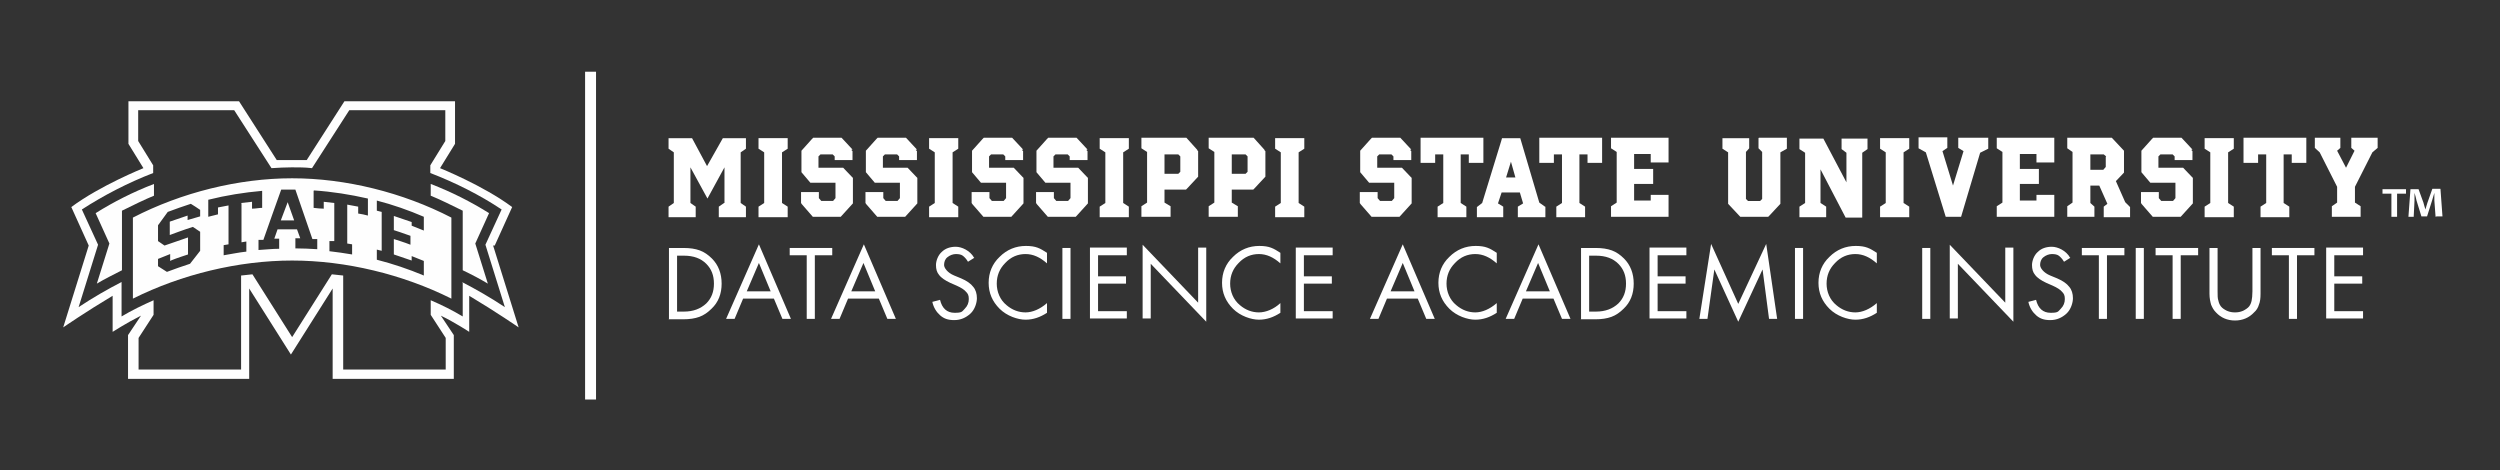
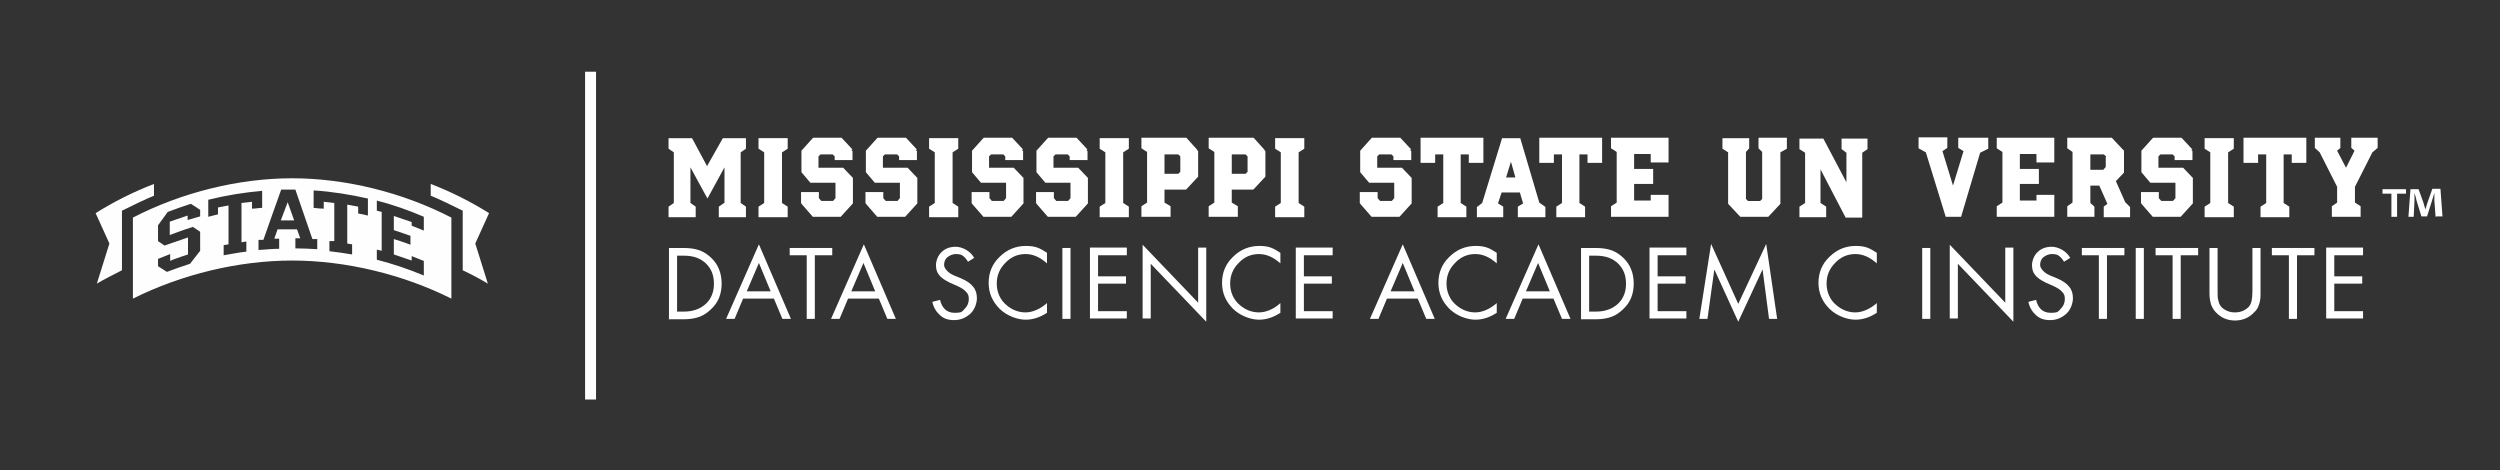
<svg xmlns="http://www.w3.org/2000/svg" id="Line_Text" data-name="Line &amp;amp; Text" version="1.1" viewBox="0 0 617 116">
  <rect x="0" y="0" width="617" height="116" fill="#333333" stroke="none" />
  <defs>
    <style>
      .cls-1 {
        fill: #fefefe;
      }

      .cls-1, .cls-2 {
        stroke-width: 0px;
      }

      .cls-2 {
        fill: #fff;
      }
    </style>
  </defs>
  <g>
    <path class="cls-1" d="M32.8,53.7v20c12-6,26.1-9.4,39.3-9.4s27.3,3.4,39.3,9.4v-20c-12-6.2-26.1-9.7-39.3-9.7s-27.3,3.5-39.3,9.7ZM49.4,53.4c-1,.3-2,.6-3.1.9v-1.1l-4.4,1.5v3.3s4-1.5,5.7-2l1.8,1.2v4.7l-2.5,3.2c-1.9.6-3.8,1.3-5.7,2-.7-.5-1.5-.9-2.2-1.4v-1.8c1-.4,2-.8,3-1.2v1.7l.4-.2c1.2-.5,4-1.4,4-1.4v-4.2s-4.1,1.4-5.8,2l-1.6-1.1v-3.9l2.4-3.3c1.9-.7,3.8-1.4,5.7-2,.8.5,1.6,1,2.3,1.5v1.4ZM59.6,50.2v9.6s1.2-.2,1.2-.2v2.5c-1.9.2-3.7.6-5.6.9v-2.5l1.2-.2s0-9.6,0-9.6l-2.6.5v1.7c-.8.2-1.6.4-2.4.6v-4.2c4.4-1.1,8.8-1.8,13.3-2.2v4.2c-.8,0-1.6.2-2.5.2v-1.7l-2.7.3ZM93,61.6l1.2.3s0-9.6,0-9.6c0,0-1.2-.3-1.2-.3v-2.5c3.9,1,7.9,2.4,11.6,4v3.4c-1-.4-2-.8-3-1.2v-.9s-4.4-1.5-4.4-1.5v3.5s2.8.9,4.1,1.4v2.2c-1.2-.5-4.1-1.4-4.1-1.4v3.8l4.4,1.5v-1.1c1,.4,2,.8,3,1.2v3.6c-3.8-1.6-7.7-2.9-11.6-3.9v-2.5ZM77.5,47c4.5.3,8.9,1,13.3,2v4.2c-.8-.2-1.6-.4-2.4-.5v-1.7l-2.7-.5v9.6s1.2.2,1.2.2v2.5c-1.9-.3-3.7-.6-5.6-.8v-2.5h1.2c0,.1,0-9.4,0-9.4l-2.6-.3v1.7c-.8,0-1.6-.1-2.5-.2v-4.2ZM77,59s.9,0,1.3,0v2.5c-1.8-.1-3.6-.2-5.4-.2v-2.5h1.2s-.8-2.2-.8-2.2h-4.8c0,0-.8,2.3-.8,2.3,0,0,1.2,0,1.2,0v2.5c-1.7,0-3.4.2-5.1.3v-2.5h1.2c0-.1,4.4-12.4,4.4-12.4,1.1,0,2.3,0,3.5,0l4.2,12.2Z" />
-     <path class="cls-1" d="M122.1,60.6l4.3-9.5c-7.1-5.3-17.8-9.6-17.8-9.6l3.7-6v-10.5h-27.3l-9.3,14.5c-1.2,0-2.4,0-3.7,0s-2.4,0-3.7,0l-9.3-14.5h-27.3v10.5l3.7,6s-10.7,4.3-17.8,9.6l4.3,9.5-6.3,20.2s5.5-3.8,12.2-7.8v8.9s3.6-2.3,7-4l-3.2,4.8v10.8h29.9v-22.3l10.3,16.3,10.3-16.3v22.3h29.9v-10.8l-3.2-4.8c3.5,1.7,7,4,7,4v-8.9c6.7,4,12.2,7.8,12.2,7.8l-6.3-20.2ZM114.2,69.6v8.5c-2.5-1.5-5.1-2.8-7.9-4v3.6l3.7,5.7v7.8h-25.3v-23.2c-.9-.1-1.8-.2-2.8-.3l-9.8,15.5-9.8-15.5c-.9.1-1.8.2-2.8.3v23.2h-25.3v-7.8l3.7-5.7v-3.6c-2.7,1.2-5.4,2.5-7.9,4v-8.5c-3.3,1.7-7,3.8-10.6,6.2l4.8-15.4-4-8.7c5.4-3.5,11.4-6.6,17.6-9v-1.9l-3.7-6v-7.6h23.7l9.2,14.3c1.7-.1,3.3-.2,5-.2s3.3,0,5,.2l9.2-14.3h23.7v7.6l-3.7,6v1.9c6.2,2.4,12.2,5.4,17.6,9l-4,8.7,4.8,15.4c-3.6-2.4-7.3-4.5-10.6-6.2Z" />
    <path class="cls-1" d="M38,45.4c-5.2,2-9.9,4.4-14.4,7.2l3.4,7.5-3.1,9.9c2-1.2,4.1-2.2,6.2-3.3v-14.7c2.4-1.2,5.9-2.9,7.9-3.7v-2.9Z" />
    <polygon class="cls-1" points="69.3 54.4 72.6 54.4 71 49.9 69.3 54.4" />
    <path class="cls-1" d="M117.3,60.1l3.4-7.5c-4.5-2.8-9.2-5.2-14.4-7.2v2.9c2,.8,5.5,2.5,7.9,3.7v14.7c2.1,1,4.2,2.1,6.2,3.3l-3.1-9.9Z" />
  </g>
  <g>
    <g>
      <path class="cls-2" d="M165.1,78.7v-17.5h3.6c1.6,0,2.9.2,4,.6,1.1.4,2.1,1.1,3,2,1.6,1.6,2.4,3.7,2.4,6.2s-.8,4.6-2.5,6.2c-.9.9-1.9,1.6-3,2-1.1.4-2.4.6-4,.6h-3.6ZM167.1,76.9h1.7c2.3,0,4.1-.7,5.5-2,1.3-1.3,1.9-2.9,1.9-4.9s-.6-3.6-1.9-4.9c-1.3-1.3-3.1-2-5.5-2h-1.7v13.9Z" />
      <path class="cls-2" d="M190.9,73.7h-7.5l-2.1,5h-2.1l8.1-18.4,7.9,18.4h-2.1l-2.1-5ZM190.2,71.9l-2.9-7-3,7h5.9Z" />
      <path class="cls-2" d="M201.1,63v15.7h-2v-15.7h-4.2v-1.8h10.5v1.8h-4.3Z" />
      <path class="cls-2" d="M216.8,73.7h-7.5l-2.1,5h-2.1l8.1-18.4,7.9,18.4h-2.1l-2.1-5ZM216,71.9l-2.9-7-3,7h5.9Z" />
      <path class="cls-2" d="M240.5,63.6l-1.6,1c-.4-.7-.9-1.2-1.3-1.5-.4-.3-1-.4-1.7-.4s-1.5.3-2.1.8c-.6.5-.8,1.2-.8,1.9s.8,1.9,2.5,2.6l1.7.7c1.4.6,2.4,1.3,3,2.1.6.7.9,1.7.9,2.8s-.5,2.8-1.6,3.8c-1.1,1-2.4,1.6-4,1.6s-2.6-.4-3.5-1.2c-.9-.8-1.6-1.9-1.9-3.3l1.9-.5c.5,2.1,1.7,3.2,3.6,3.2s1.8-.3,2.5-1c.7-.7,1-1.5,1-2.4s-.2-1.3-.7-1.8c-.4-.5-1.2-1-2.3-1.5l-1.6-.7c-.6-.3-1.2-.6-1.6-.9-.4-.3-.8-.6-1.1-1-.6-.7-.8-1.5-.8-2.5s.5-2.4,1.4-3.2c.9-.9,2.1-1.3,3.5-1.3s3.5.9,4.5,2.7Z" />
      <path class="cls-2" d="M258.4,62.6v2.4c-1.7-1.5-3.4-2.3-5.3-2.3s-3.6.7-5,2.2c-1.4,1.4-2.1,3.1-2.1,5.1s.8,4,2.4,5.3c1.4,1.2,3,1.8,4.7,1.8s3.6-.8,5.3-2.3v2.4c-1.7,1.1-3.4,1.7-5.3,1.7s-4.6-.9-6.4-2.7c-1.8-1.8-2.7-3.9-2.7-6.4s.9-4.7,2.7-6.4c1.8-1.8,4-2.7,6.5-2.7s3.5.6,5.2,1.7Z" />
      <path class="cls-2" d="M264.2,61.2v17.5h-2v-17.5h2Z" />
      <path class="cls-2" d="M278.1,63h-7.1v5.2h6.9v1.8h-6.9v6.8h7.1v1.8h-9.1v-17.5h9.1v1.8Z" />
      <path class="cls-2" d="M282,78.7v-18.3l13.7,14.3v-13.6h2v18.3l-13.7-14.3v13.5h-2Z" />
      <path class="cls-2" d="M316,62.6v2.4c-1.7-1.5-3.4-2.3-5.3-2.3s-3.6.7-5,2.2c-1.4,1.4-2.1,3.1-2.1,5.1s.8,4,2.4,5.3c1.4,1.2,3,1.8,4.7,1.8s3.7-.8,5.3-2.3v2.4c-1.7,1.1-3.4,1.7-5.3,1.7s-4.6-.9-6.4-2.7c-1.8-1.8-2.7-3.9-2.7-6.4s.9-4.7,2.7-6.4c1.8-1.8,4-2.7,6.5-2.7s3.5.6,5.2,1.7Z" />
      <path class="cls-2" d="M328.9,63h-7.1v5.2h6.9v1.8h-6.9v6.8h7.1v1.8h-9.1v-17.5h9.1v1.8Z" />
      <path class="cls-2" d="M349.8,73.7h-7.5l-2.1,5h-2.1l8.1-18.4,7.9,18.4h-2.1l-2.1-5ZM349.1,71.9l-2.9-7-3,7h5.9Z" />
      <path class="cls-2" d="M369.4,62.6v2.4c-1.7-1.5-3.4-2.3-5.3-2.3s-3.6.7-5,2.2c-1.4,1.4-2.1,3.1-2.1,5.1s.8,4,2.4,5.3c1.4,1.2,3,1.8,4.7,1.8s3.6-.8,5.3-2.3v2.4c-1.7,1.1-3.4,1.7-5.3,1.7s-4.6-.9-6.4-2.7c-1.8-1.8-2.7-3.9-2.7-6.4s.9-4.7,2.7-6.4c1.8-1.8,4-2.7,6.5-2.7s3.5.6,5.2,1.7Z" />
      <path class="cls-2" d="M383.3,73.7h-7.5l-2.1,5h-2.1l8.1-18.4,7.9,18.4h-2.1l-2.1-5ZM382.5,71.9l-2.9-7-3,7h5.9Z" />
      <path class="cls-2" d="M390.2,78.7v-17.5h3.6c1.6,0,2.9.2,4,.6,1.1.4,2.1,1.1,3,2,1.6,1.6,2.4,3.7,2.4,6.2s-.8,4.6-2.5,6.2c-.9.9-1.9,1.6-3,2-1.1.4-2.4.6-4,.6h-3.6ZM392.2,76.9h1.7c2.3,0,4.1-.7,5.5-2,1.3-1.3,1.9-2.9,1.9-4.9s-.6-3.6-1.9-4.9c-1.3-1.3-3.1-2-5.5-2h-1.7v13.9Z" />
      <path class="cls-2" d="M416.2,63h-7.1v5.2h6.9v1.8h-6.9v6.8h7.1v1.8h-9.1v-17.5h9.1v1.8Z" />
      <path class="cls-2" d="M419.4,78.7l2.9-18.5,6.7,14.8,6.9-14.8,2.7,18.5h-2l-1.6-12.2-6,12.9-5.9-12.9-1.7,12.2h-2Z" />
-       <path class="cls-2" d="M445,61.2v17.5h-2v-17.5h2Z" />
      <path class="cls-2" d="M463.2,62.6v2.4c-1.7-1.5-3.4-2.3-5.3-2.3s-3.6.7-5,2.2c-1.4,1.4-2.1,3.1-2.1,5.1s.8,4,2.4,5.3c1.4,1.2,3,1.8,4.7,1.8s3.6-.8,5.3-2.3v2.4c-1.7,1.1-3.4,1.7-5.3,1.7s-4.6-.9-6.4-2.7c-1.8-1.8-2.7-3.9-2.7-6.4s.9-4.7,2.7-6.4c1.8-1.8,4-2.7,6.5-2.7s3.5.6,5.2,1.7Z" />
      <path class="cls-2" d="M476.4,61.2v17.5h-2v-17.5h2Z" />
      <path class="cls-2" d="M481.2,78.7v-18.3l13.7,14.3v-13.6h2v18.3l-13.7-14.3v13.5h-2Z" />
      <path class="cls-2" d="M511,63.6l-1.6,1c-.4-.7-.9-1.2-1.3-1.5-.4-.3-1-.4-1.7-.4s-1.5.3-2.1.8c-.6.5-.8,1.2-.8,1.9s.8,1.9,2.5,2.6l1.7.7c1.4.6,2.4,1.3,3,2.1.6.7.9,1.7.9,2.8s-.5,2.8-1.6,3.8c-1.1,1-2.4,1.6-4,1.6s-2.6-.4-3.5-1.2c-.9-.8-1.6-1.9-1.9-3.3l1.9-.5c.5,2.1,1.7,3.2,3.6,3.2s1.8-.3,2.5-1c.7-.7,1-1.5,1-2.4s-.2-1.3-.7-1.8c-.4-.5-1.2-1-2.3-1.5l-1.6-.7c-.6-.3-1.2-.6-1.6-.9-.4-.3-.8-.6-1.1-1-.6-.7-.8-1.5-.8-2.5s.5-2.4,1.4-3.2c.9-.9,2.1-1.3,3.5-1.3s3.5.9,4.5,2.7Z" />
      <path class="cls-2" d="M520,63v15.7h-2v-15.7h-4.2v-1.8h10.5v1.8h-4.3Z" />
      <path class="cls-2" d="M529.1,61.2v17.5h-2v-17.5h2Z" />
      <path class="cls-2" d="M538.2,63v15.7h-2v-15.7h-4.2v-1.8h10.5v1.8h-4.3Z" />
      <path class="cls-2" d="M547.3,61.2v10.7c0,1,0,1.8.2,2.3.1.5.3,1,.6,1.4.4.5.9.8,1.5,1.1.7.3,1.3.4,2,.4s1.3-.1,2-.4c.6-.3,1.2-.7,1.5-1.1.3-.4.5-.9.6-1.4.1-.5.2-1.3.2-2.3v-10.7h2v11.3c0,1.1-.1,2-.4,2.7-.2.7-.6,1.4-1.2,1.9-1.2,1.3-2.8,2-4.7,2s-3.5-.7-4.7-2c-.6-.6-.9-1.2-1.2-1.9-.2-.7-.4-1.6-.4-2.7v-11.3h2Z" />
      <path class="cls-2" d="M566.9,63v15.7h-2v-15.7h-4.2v-1.8h10.5v1.8h-4.3Z" />
      <path class="cls-2" d="M583.2,63h-7.1v5.2h6.9v1.8h-6.9v6.8h7.1v1.8h-9.1v-17.5h9.1v1.8Z" />
    </g>
    <g>
      <path class="cls-2" d="M178.8,50.1v-8.8l-4.2,7.7-4.2-7.7v8.8l1.3.9v2.6h-6.7v-2.6l1.3-.9v-12.5l-1.3-.9v-2.6h5.8l3.7,6.9,3.9-6.9h5.7v2.6l-1.3.9v12.5l1.3.9v2.6h-6.7v-2.6l1.3-.9Z" />
      <path class="cls-2" d="M194.4,53.6h-7.2v-2.6l1.4-.9v-12.5l-1.4-.9v-2.6h7.2v2.6l-1.4.9v12.5l1.4.9v2.6Z" />
      <path class="cls-2" d="M210.1,37l.3.3v2.2h-4.4v-.9l-.5-.5h-3l-.5.5v2.8h0c0,0,6.1,0,6.1,0l2.1,2.2.3.3v6.3l-3,3.3h-6.9l-2.7-3.1-.2-.3v-2.7h4.4v1.5l.6.7h2.9l.6-.7v-3.8h0c0,0-6.2,0-6.2,0l-2.2-2.6v-5.3l2.6-2.9.3-.3h7l2.7,2.9Z" />
      <path class="cls-2" d="M226,37l.3.3v2.2h-4.4v-.9l-.5-.5h-3l-.5.5v2.8h0c0,0,6.1,0,6.1,0l2.1,2.2.3.3v6.3l-3,3.3h-6.9l-2.7-3.1-.2-.3v-2.7h4.4v1.5l.6.7h2.9l.6-.7v-3.8h0c0,0-6.2,0-6.2,0l-2.2-2.6v-5.3l2.6-2.9.3-.3h7l2.7,2.9Z" />
      <path class="cls-2" d="M236.5,53.6h-7.2v-2.6l1.4-.9v-12.5l-1.4-.9v-2.6h7.2v2.6l-1.4.9v12.5l1.4.9v2.6Z" />
      <path class="cls-2" d="M252.2,37l.3.3v2.2h-4.4v-.9l-.5-.5h-3l-.5.5v2.8h0c0,0,6.1,0,6.1,0l2.1,2.2.3.3v6.3l-3,3.3h-6.9l-2.7-3.1-.2-.3v-2.7h4.4v1.5l.6.7h2.9l.6-.7v-3.8h0c0,0-6.2,0-6.2,0l-2.2-2.6v-5.3l2.6-2.9.3-.3h7l2.7,2.9Z" />
      <path class="cls-2" d="M268.1,37l.3.3v2.2h-4.4v-.9l-.5-.5h-3l-.5.5v2.8h0c0,0,6.1,0,6.1,0l2.1,2.2.3.3v6.3l-3,3.3h-6.9l-2.7-3.1-.2-.3v-2.7h4.4v1.5l.6.7h2.9l.6-.7v-3.8h0c0,0-6.2,0-6.2,0l-2.2-2.6v-5.3l2.6-2.9.3-.3h7l2.7,2.9Z" />
      <path class="cls-2" d="M278.6,53.6h-7.2v-2.6l1.4-.9v-12.5l-1.4-.9v-2.6h7.2v2.6l-1.4.9v12.5l1.4.9v2.6Z" />
      <path class="cls-2" d="M295.4,37l.3.3v6.3l-2.7,2.9-.3.3h-5.3v3.2l1.5.9v2.6h-7.2v-2.6l1.4-.9v-12.5l-1.4-.9v-2.6h11.1l2.7,3ZM291.3,38.6l-.5-.5h-3.4v4.8h3.4l.5-.5v-3.8Z" />
      <path class="cls-2" d="M312,37l.3.3v6.3l-2.7,2.9-.3.3h-5.3v3.2l1.5.9v2.6h-7.2v-2.6l1.4-.9v-12.5l-1.4-.9v-2.6h11.1l2.7,3ZM307.9,38.6l-.5-.5h-3.4v4.8h3.4l.5-.5v-3.8Z" />
      <path class="cls-2" d="M321.9,53.6h-7.2v-2.6l1.4-.9v-12.5l-1.4-.9v-2.6h7.2v2.6l-1.4.9v12.5l1.4.9v2.6Z" />
      <path class="cls-2" d="M348,37l.3.3v2.2h-4.4v-.9l-.5-.5h-3l-.5.5v2.8h0c0,0,6.1,0,6.1,0l2.1,2.2.3.3v6.3l-3,3.3h-6.9l-2.7-3.1-.2-.3v-2.7h4.4v1.5l.6.7h2.9l.6-.7v-3.8h0c0,0-6.2,0-6.2,0l-2.2-2.6v-5.3l2.6-2.9.3-.3h7l2.7,2.9Z" />
      <path class="cls-2" d="M350.4,34h15.7v6.2h-3.6v-2.1h-2v12l1.4.9v2.6h-7.1v-2.6l1.4-.9v-12h-2v2.1h-3.6v-6.2Z" />
      <path class="cls-2" d="M381.4,51v2.6h-6.8v-2.6l1.3-.8-.8-2.7h-4.5l-.9,2.7,1.3.8v2.6h-6.5v-2.5l1.3-1,4.7-15.3.2-.7h4.5l4.7,15.9,1.4,1ZM374,43.8l-1.1-3.9-1.2,3.9h2.3Z" />
      <path class="cls-2" d="M379.7,34h15.7v6.2h-3.6v-2.1h-2v12l1.4.9v2.6h-7.1v-2.6l1.4-.9v-12h-2v2.1h-3.6v-6.2Z" />
      <path class="cls-2" d="M397.6,34h14.2v6.1h-4.4v-2.1h-4.1v3.7h4.7v3.7h-4.7v4.1h4.1v-1.4h4.4v5.4h-14.2v-2.6l1.4-.9v-12.5l-1.4-.9v-2.6Z" />
      <path class="cls-2" d="M434.1,34h6.9v2.7l-1.6.9v12.7l-2.7,2.9-.3.3h-6.9l-3-3.2v-12.7l-1.4-.9v-2.6h6.6v2.5l-.8.9v11.6l.5.5h3l.5-.5v-11.6l-.9-.9v-2.5Z" />
      <path class="cls-2" d="M450.7,51v2.6h-6.6v-2.6l1.4-.9v-12.4l-1.4-.9v-2.6h5.9l5.7,10.8v-7.3l-1.2-.9v-2.6h6.4v2.6l-1.3.9v16h-4.1l-6.2-11.9v8.3l1.4.9Z" />
-       <path class="cls-2" d="M471.2,53.6h-7.2v-2.6l1.4-.9v-12.5l-1.4-.9v-2.6h7.2v2.6l-1.4.9v12.5l1.4.9v2.6Z" />
      <path class="cls-2" d="M483.3,34h7.4v2.7l-2,1-4.7,15.8h-3.8l-4.9-15.9-1.8-1v-2.7h7.1v2.6l-1.2.8,2.6,8.5,2.6-8.5-1.3-.8v-2.6Z" />
      <path class="cls-2" d="M492.8,34h14.2v6.1h-4.4v-2.1h-4.1v3.7h4.7v3.7h-4.7v4.1h4.1v-1.4h4.4v5.4h-14.2v-2.6l1.4-.9v-12.5l-1.4-.9v-2.6Z" />
      <path class="cls-2" d="M525.7,51.1v2.5h-6.5v-2.6l.9-.7-2-4.5h-2.2v4.3l1,.9v2.5h-6.7v-2.6l1.3-.9v-12.5l-1.3-.9v-2.6h11l3,3.2v5.4l-2,2.1,2.3,5.2,1.1,1.1ZM519.8,38.6l-.6-.5h-3.3v3.8h3.2l.6-.7v-2.5Z" />
      <path class="cls-2" d="M540.8,37l.3.3v2.2h-4.4v-.9l-.5-.5h-3l-.5.5v2.8h0c0,0,6.1,0,6.1,0l2.1,2.2.3.3v6.3l-3,3.3h-6.9l-2.7-3.1-.2-.3v-2.7h4.4v1.5l.6.7h2.9l.6-.7v-3.8h0c0,0-6.2,0-6.2,0l-2.2-2.6v-5.3l2.6-2.9.3-.3h7l2.7,2.9Z" />
      <path class="cls-2" d="M551.3,53.6h-7.2v-2.6l1.4-.9v-12.5l-1.4-.9v-2.6h7.2v2.6l-1.4.9v12.5l1.4.9v2.6Z" />
      <path class="cls-2" d="M553.5,34h15.7v6.2h-3.6v-2.1h-2v12l1.4.9v2.6h-7.1v-2.6l1.4-.9v-12h-2v2.1h-3.6v-6.2Z" />
      <path class="cls-2" d="M580.4,34h6.4v2.5l-1.3,1.1-4.3,8.5v3.9l1.4.9v2.6h-7.1v-2.6l1.3-.9v-3.9l-4.3-8.5-1.2-1.1v-2.5h6.3v2.5l-.8.7,2.2,4.2,2.1-4.2-.8-.7v-2.5Z" />
    </g>
    <polyline class="cls-2" points="144.4 17.7 144.4 98.6 147.1 98.6 147.1 17.7" />
    <path class="cls-2" d="M593.8,46.7v1.1h-2.2v5.7h-1.4v-5.7h-2.2v-1.1h5.7ZM601.1,53.5l-.3-4c0-.5,0-1.2,0-1.9h0c-.2.6-.4,1.4-.6,2l-1.2,3.8h-1.4l-1.2-3.9c-.1-.5-.3-1.3-.5-1.9h0c0,.6,0,1.3,0,1.9l-.2,4h-1.3l.5-6.8h2l1.2,3.3c.1.5.3,1,.5,1.7h0c.2-.6.3-1.2.5-1.7l1.2-3.4h2l.5,6.8h-1.4Z" />
  </g>
</svg>